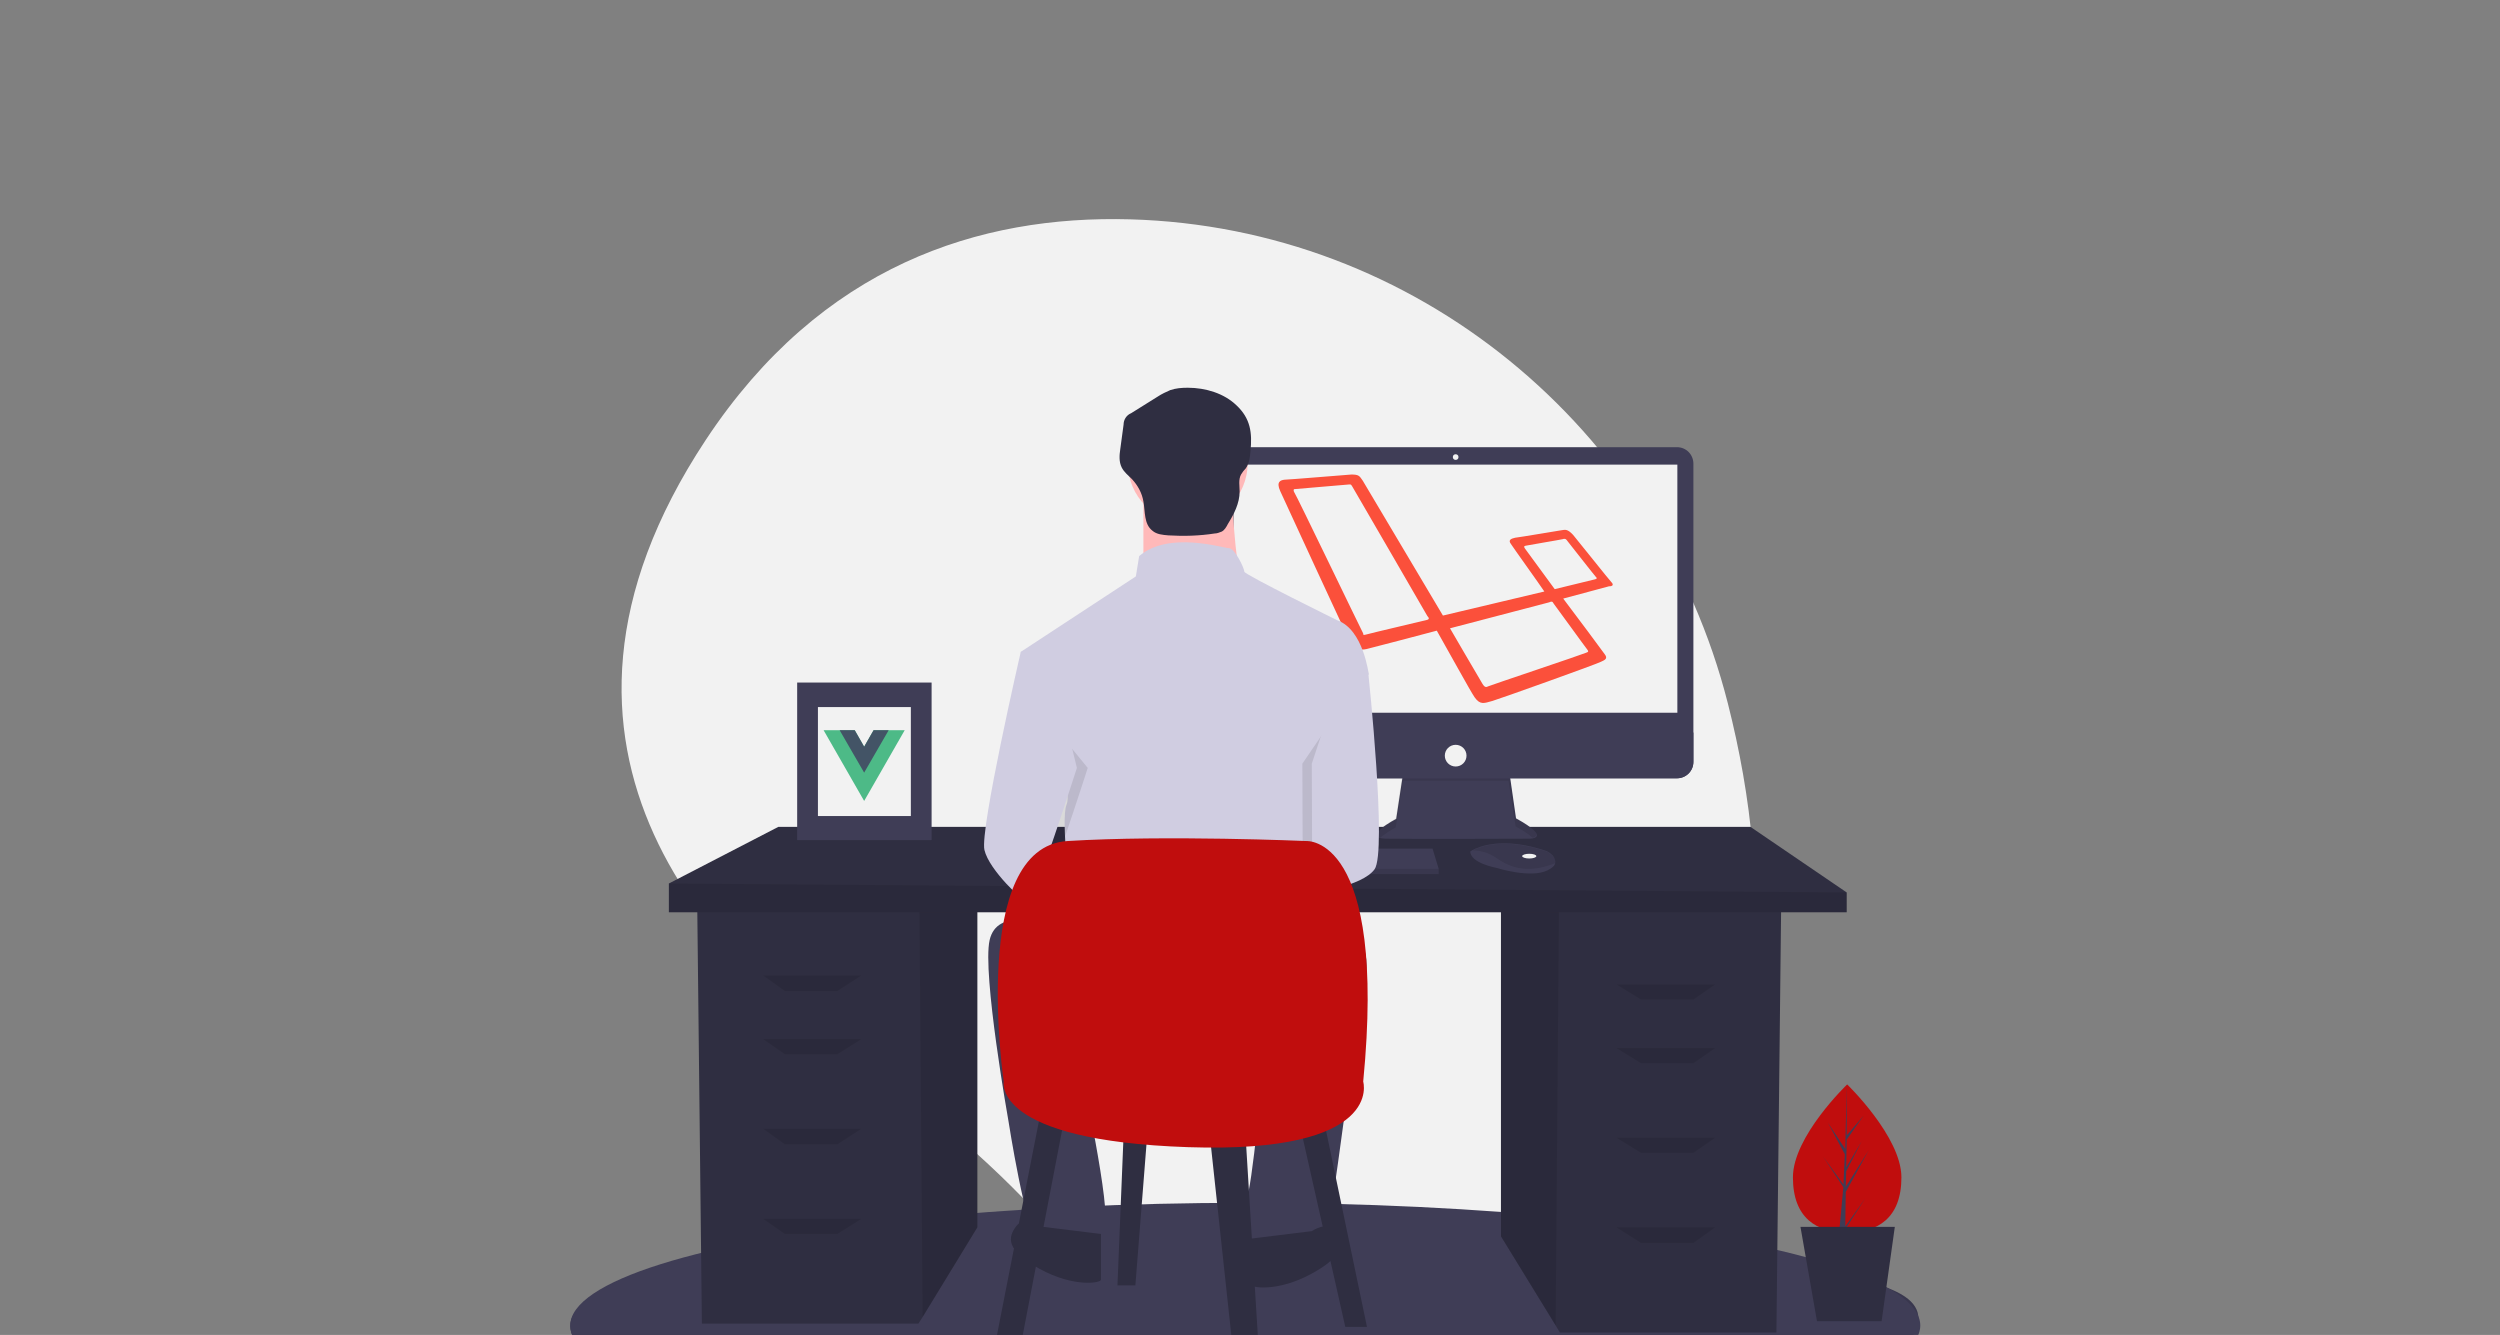
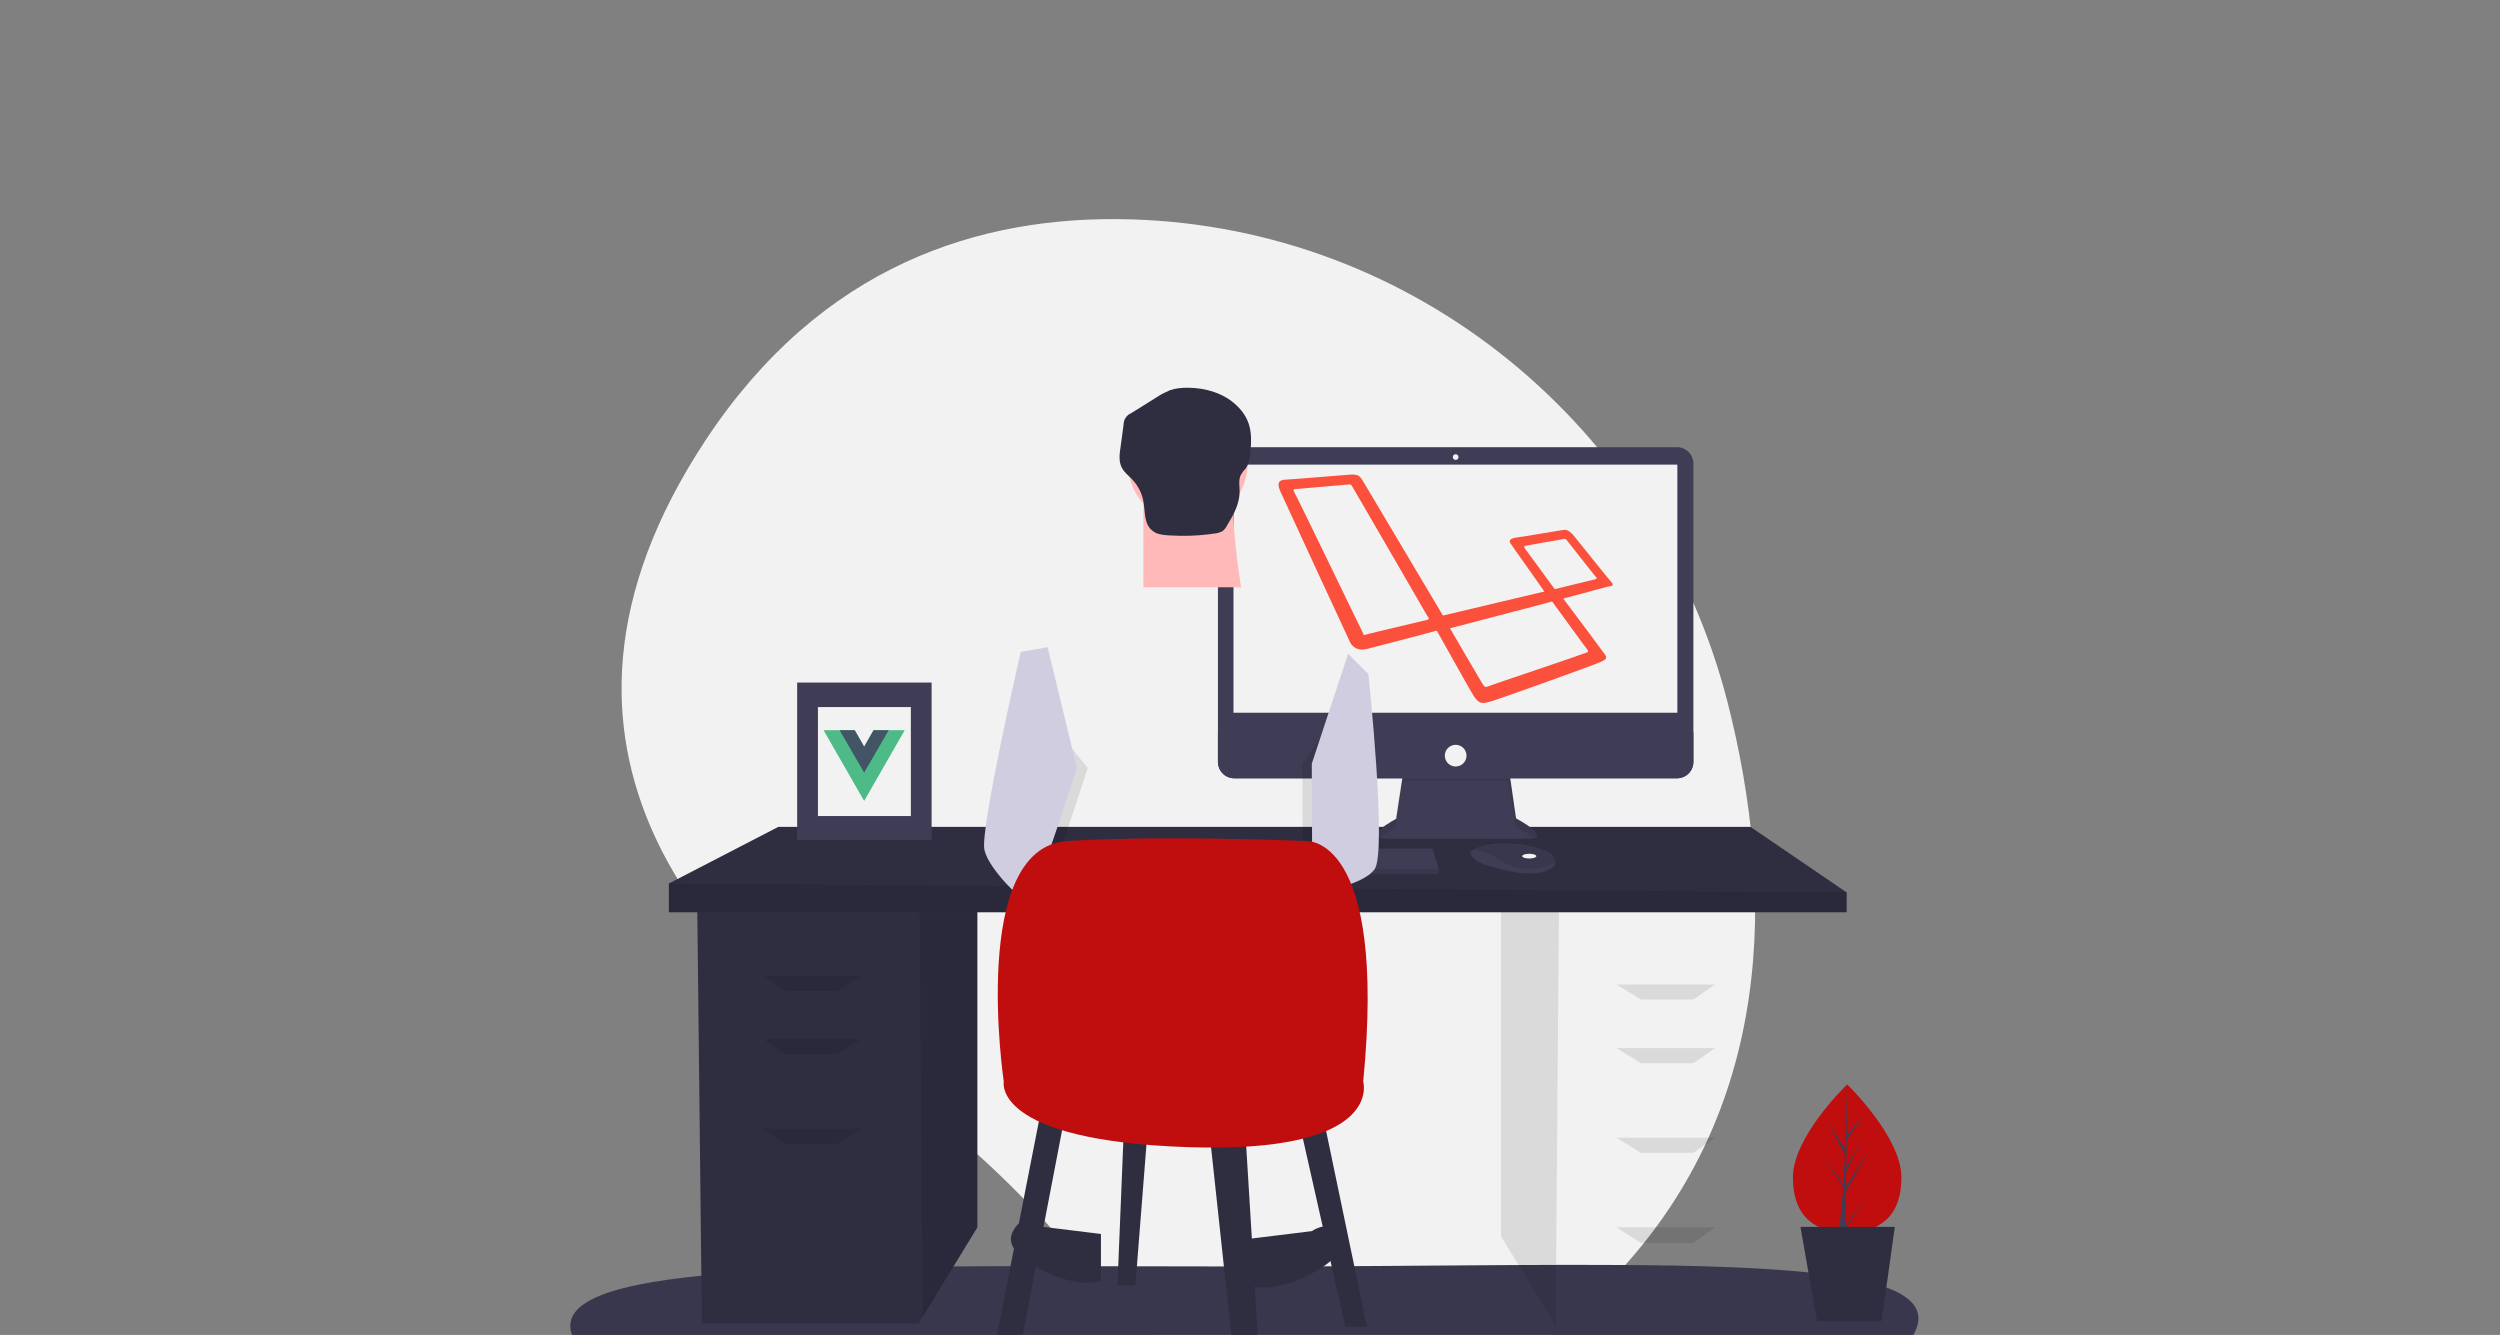
<svg xmlns="http://www.w3.org/2000/svg" version="1.1" id="Layer_1" x="0px" y="0px" viewBox="0 0 530 283" style="enable-background:new 0 0 530 283;" xml:space="preserve">
  <rect x="0" y="0" width="530" height="283" fill="#808080" stroke="none" />
  <style type="text/css">
	.st0{fill:#F2F2F2;}
	.st1{fill:#3F3D56;}
	.st2{opacity:0.1;enable-background:new    ;}
	.st3{fill:#2F2E41;}
	.st4{fill:#FB503B;}
	.st5{fill:#FFB9B9;}
	.st6{fill:#D0CDE1;}
	.st7{fill:#C00D0D;}
	.st8{fill:#4DBA87;}
	.st9{fill:#435466;}
</style>
  <path class="st0" d="M366.3,149.1C351.4,90.5,300,48.2,239.6,46.5c-31.9-0.9-65.5,9.7-90,46.8c-43.7,66.2,2.7,112,35.1,133.8  c15.6,10.5,29.7,23.2,41.9,37.6c21.9,25.9,63.9,58.2,114,7.7C376.8,235.8,376.2,188.1,366.3,149.1z" />
  <path class="st1" d="M406.7,279.5c0,14.4-62.7,41.1-141.7,41.1s-144.1-25.1-144.1-39.5s65-12.6,144.1-12.6S406.7,265.1,406.7,279.5z  " />
  <path class="st2" d="M406.7,279.5c0,14.4-62.7,41.1-141.7,41.1s-144.1-25.1-144.1-39.5s65-12.6,144.1-12.6S406.7,265.1,406.7,279.5z  " />
-   <ellipse class="st1" cx="264" cy="281" rx="143.1" ry="26" />
-   <polygon class="st3" points="318.2,192.5 318.2,262.1 329.8,281 330.7,282.5 376.6,282.5 377.6,192.5 " />
  <polygon class="st2" points="318.2,192.5 318.2,262.1 329.8,281 330.5,192.5 " />
  <polygon class="st3" points="207.2,190.6 207.2,260.2 195.6,279.2 194.7,280.6 148.8,280.6 147.8,190.6 " />
  <polygon class="st2" points="207.2,190.6 207.2,260.2 195.6,279.2 194.9,190.6 " />
  <polygon class="st3" points="391.5,189.2 391.5,193.4 141.8,193.4 141.8,187.3 165,175.3 371.1,175.3 " />
  <polygon class="st2" points="391.5,189.2 391.5,193.4 141.8,193.4 141.8,187.3 " />
  <polygon class="st2" points="177.5,210.1 166.4,210.1 161.8,206.8 182.6,206.8 " />
  <polygon class="st2" points="177.5,223.5 166.4,223.5 161.8,220.3 182.6,220.3 " />
  <polygon class="st2" points="177.5,242.6 166.4,242.6 161.8,239.3 182.6,239.3 " />
-   <polygon class="st2" points="177.5,261.6 166.4,261.6 161.8,258.4 182.6,258.4 " />
  <polygon class="st2" points="347.9,211.9 359,211.9 363.6,208.7 342.7,208.7 " />
  <polygon class="st2" points="347.9,225.4 359,225.4 363.6,222.2 342.7,222.2 " />
  <polygon class="st2" points="347.9,244.4 359,244.4 363.6,241.2 342.7,241.2 " />
  <polygon class="st2" points="347.9,263.5 359,263.5 363.6,260.2 342.7,260.2 " />
  <path class="st1" d="M297.5,163.7l-1.5,9.9c0,0-7.6,4-2.3,4.2c5.4,0.1,30.6,0,30.6,0s4.9,0-2.9-4.3l-1.5-10.4L297.5,163.7z" />
  <path class="st2" d="M292.6,177.6c1-0.8,2.2-1.6,3.3-2.2l1.5-9.9l22.4,0l1.5,9.7c1.3,0.7,2.5,1.4,3.6,2.4c1-0.2,2.1-1.1-3.6-4.2  l-1.5-10.4l-22.4,0.6l-1.5,9.9C295.9,173.6,289.5,177,292.6,177.6z" />
  <path class="st1" d="M261.7,94.8h93.8c2,0,3.5,1.6,3.5,3.5v63.2c0,2-1.6,3.5-3.5,3.5h-93.8c-2,0-3.5-1.6-3.5-3.5V98.3  C258.1,96.4,259.7,94.8,261.7,94.8z" />
  <rect x="261.5" y="98.5" class="st0" width="94.1" height="52.6" />
  <circle class="st0" cx="308.6" cy="96.9" r="0.6" />
  <path class="st1" d="M359,155.3v6.2c0,2-1.6,3.5-3.5,3.5c0,0,0,0,0,0h-93.8c-2,0-3.5-1.6-3.5-3.5c0,0,0,0,0,0v-6.2H359z" />
  <circle class="st0" cx="308.6" cy="160.2" r="2.3" />
  <polygon class="st1" points="305,184.2 305,185.3 241,185.3 241,184.4 241.1,184.2 242.6,179.9 303.7,179.9 " />
  <path class="st1" d="M329.7,183c-0.1,0.5-0.6,1-1.6,1.5c-3.6,1.8-10.8-0.5-10.8-0.5s-5.6-1-5.6-3.5c0.2-0.1,0.3-0.2,0.5-0.3  c1.5-0.8,6.5-2.8,15.3,0.1c0.7,0.2,1.2,0.6,1.7,1.1C329.6,181.9,329.8,182.4,329.7,183z" />
  <path class="st2" d="M329.7,183c-4.4,1.7-8.3,1.8-12.3-1c-2-1.4-3.8-1.7-5.2-1.7c1.5-0.8,6.5-2.8,15.3,0.1c0.7,0.2,1.2,0.6,1.7,1.1  C329.6,181.9,329.8,182.4,329.7,183z" />
  <ellipse class="st0" cx="324.2" cy="181.5" rx="1.5" ry="0.5" />
  <polygon class="st2" points="305,184.2 305,185.3 241,185.3 241,184.4 241.1,184.2 " />
  <path class="st4" d="M341.6,123.4c-0.5-0.5-7-8.7-8.1-10c-1.2-1.3-1.7-1.1-2.4-1s-8.9,1.5-9.9,1.6c-0.9,0.2-1.5,0.5-0.9,1.3  c0.5,0.8,5.9,8.3,7.1,10.1l-21.5,5.1l-17-28.6c-0.7-1-0.8-1.3-2.4-1.3c-1.5,0.1-13.4,1.1-14.2,1.1c-0.8,0.1-1.8,0.4-0.9,2.4  s14.3,31,14.7,31.8c0.3,0.8,1.3,2.2,3.6,1.7c2.4-0.6,10.4-2.7,14.9-3.9c2.4,4.2,7.1,12.8,8,14.1c1.2,1.7,2,1.3,3.8,0.8  c1.4-0.4,22.1-7.8,23-8.3c0.9-0.4,1.5-0.7,0.8-1.6c-0.5-0.7-5.9-8-8.8-11.8c1.9-0.5,8.9-2.4,9.7-2.6  C342,124.3,342.1,123.9,341.6,123.4L341.6,123.4z M302.6,131.4c-0.3,0.1-12.3,2.9-12.9,3.1c-0.7,0.2-0.7,0.1-0.7-0.2  c-0.2-0.3-14.3-29.6-14.6-29.9c-0.2-0.3-0.2-0.7,0-0.7c0.2,0,11.4-1,11.7-1c0.4,0,0.3,0.1,0.5,0.3c0,0,15.8,27.2,16,27.6  C303.1,131.1,302.9,131.3,302.6,131.4L302.6,131.4z M336.5,137.7c0.2,0.3,0.4,0.5-0.3,0.7c-0.6,0.3-20.3,6.9-20.7,7.1  c-0.4,0.2-0.7,0.3-1.2-0.5c-0.5-0.8-6.9-11.8-6.9-11.8l21-5.5c0.5-0.2,0.7-0.3,1,0.3C329.8,128.5,336.3,137.5,336.5,137.7  L336.5,137.7z M337.8,122.9c-0.5,0.1-8.2,2-8.2,2l-6.3-8.6c-0.2-0.3-0.3-0.5,0.1-0.6s7.6-1.3,7.9-1.4c0.3-0.1,0.6-0.2,1,0.4  c0.4,0.5,5.8,7.4,6.1,7.7C338.7,122.6,338.4,122.8,337.8,122.9L337.8,122.9z" />
  <circle class="st5" cx="251.8" cy="98.2" r="12.7" />
  <path class="st5" d="M242.4,104.5v20h20.7c0,0-2.7-16.7-1.3-21.7L242.4,104.5z" />
-   <path class="st6" d="M283.5,131.5c0,0-19.7-9.7-19.7-10.3c0-0.7-2-5-3.3-5s-12.7-3.7-19,1.7l-0.7,4.3l-24.4,16l6.7,24.4  c0,0,4.3,4.7,3,8c-1.3,3.3,1,20.4,1,20.4l52.4-1.7v-22.7c0,0,1.7-5.3,2.7-7s0-6.7,0-6.7l8-10C290.1,142.9,289.1,133.5,283.5,131.5z" />
  <path class="st2" d="M217.2,146.4l1.5-8.2c0,0-8.7,37.7-7.7,42c1,4.3,8.3,11,9.3,11.3s10.3-28.7,10.3-28.7L217.2,146.4z" />
  <path class="st6" d="M222.1,137.2l-5.7,1c0,0-8.7,37.7-7.7,42s8.3,11,9.3,11.3s10.3-28.7,10.3-28.7L222.1,137.2z" />
  <path class="st2" d="M285.3,148.4l2.8-5.5c0,0,4,37.7,1.3,41.4s-13.2,5-13.2,5l-0.1-27.4L285.3,148.4z" />
  <path class="st6" d="M285.8,138.6l4.3,4.3c0,0,4,37.7,1.3,41.4s-13.2,5-13.2,5l-0.1-27.4L285.8,138.6z" />
-   <path class="st1" d="M221.1,196c0,0-9.7-3.7-11.3,3.3s4,38.4,4,38.4s3.7,23.7,6,24.4c2.3,0.7,12.7,1,14.3-2c1.7-3-5-33.7-5-33.7  l38.7-0.7c0,0-2.3,26.7-3.7,29c-1.3,2.3-1.3,10.3,0,10.3c1.3,0,16-0.7,17-2.7s6.7-47.1,6.7-47.1s4.7-15.7-0.7-14.7  C281.8,201.6,221.1,196,221.1,196z" />
  <path class="st3" d="M278.1,261c0,0,3.3-2.3,5,0s2.3,5-5,9c-7.3,4-13,3-13,2.3v-9.7L278.1,261z" />
  <path class="st3" d="M220.4,260c0,0-3.3-2.3-5,0c-1.7,2.3-2.3,5,5,9s13,3,13,2.3v-9.7L220.4,260z" />
  <path class="st3" d="M251.8,82.2c-1.3,0-2.5,0.1-3.7,0.5c-0.9,0.4-1.8,0.8-2.7,1.4l-5.6,3.5c-1,0.4-1.6,1.4-1.6,2.4l-0.7,5.2  c-0.2,1.3-0.3,2.7,0.3,3.9c0.5,1,1.4,1.7,2.2,2.5c1.2,1.3,2.1,2.9,2.4,4.7c0.4,2.2,0.1,4.8,1.9,6.2c0.9,0.8,2.2,0.9,3.4,1  c3.3,0.2,6.6,0.1,9.8-0.4c0.5,0,1-0.2,1.5-0.4c0.6-0.3,1-1,1.3-1.6c1.3-2.1,2.5-4.4,2.5-6.9c0-1.2-0.3-2.5,0.3-3.6  c0.3-0.5,0.6-0.9,1-1.3c0.7-1,0.9-2.3,1-3.6c0.4-4,0-7-3-9.8C259.5,83.4,255.6,82.2,251.8,82.2z" />
  <polygon class="st3" points="220.7,235.4 209.6,292 215.1,292 225.8,236.3 " />
  <polygon class="st3" points="256.4,240 263.4,305 268,305 263.9,238.2 " />
  <polygon class="st3" points="275.5,238.2 285.2,281.3 289.8,281.3 280.6,237.2 " />
  <polygon class="st3" points="238.3,238.2 236.9,272.5 240.7,272.5 243.4,238.2 " />
  <path class="st7" d="M212.8,229.3c0,0-7.4-49.7,13.5-51s50.6,0,50.6,0s17.2-1.4,12.1,51c0,0,4.6,15.3-37.1,13.9  S212.8,229.3,212.8,229.3z" />
  <path class="st7" d="M403.1,249.6c0,8.7-5.1,11.7-11.5,11.7s-11.5-3-11.5-11.7s11.5-19.7,11.5-19.7S403.1,241,403.1,249.6z" />
  <polygon class="st1" points="391.3,252.7 396.2,243.8 391.3,251.6 391.4,248.3 394.7,241.9 391.4,247.5 391.5,241.6 395.1,236.5   391.5,240.7 391.5,230 391.2,243.6 387.5,238 391.1,244.7 390.8,251.3 390.8,251.1 386.5,245.2 390.8,251.7 390.7,252.5   390.7,252.5 390.7,252.6 389.9,261.3 391,261.3 391.2,260.6 395.4,254.1 391.2,260 " />
  <polygon class="st3" points="398.9,280.1 385.2,280.1 381.7,260.1 401.7,260.1 " />
  <rect x="169" y="144.7" class="st1" width="28.5" height="33.4" />
  <rect x="173.4" y="149.9" class="st0" width="19.7" height="23.1" />
  <path class="st8" d="M185.2,154.8l-2,3.5l-2-3.5h-6.6l8.6,15l8.6-15H185.2z" />
  <path class="st9" d="M185.2,154.8l-2,3.5l-2-3.5H178l5.2,9l5.2-9H185.2z" />
</svg>